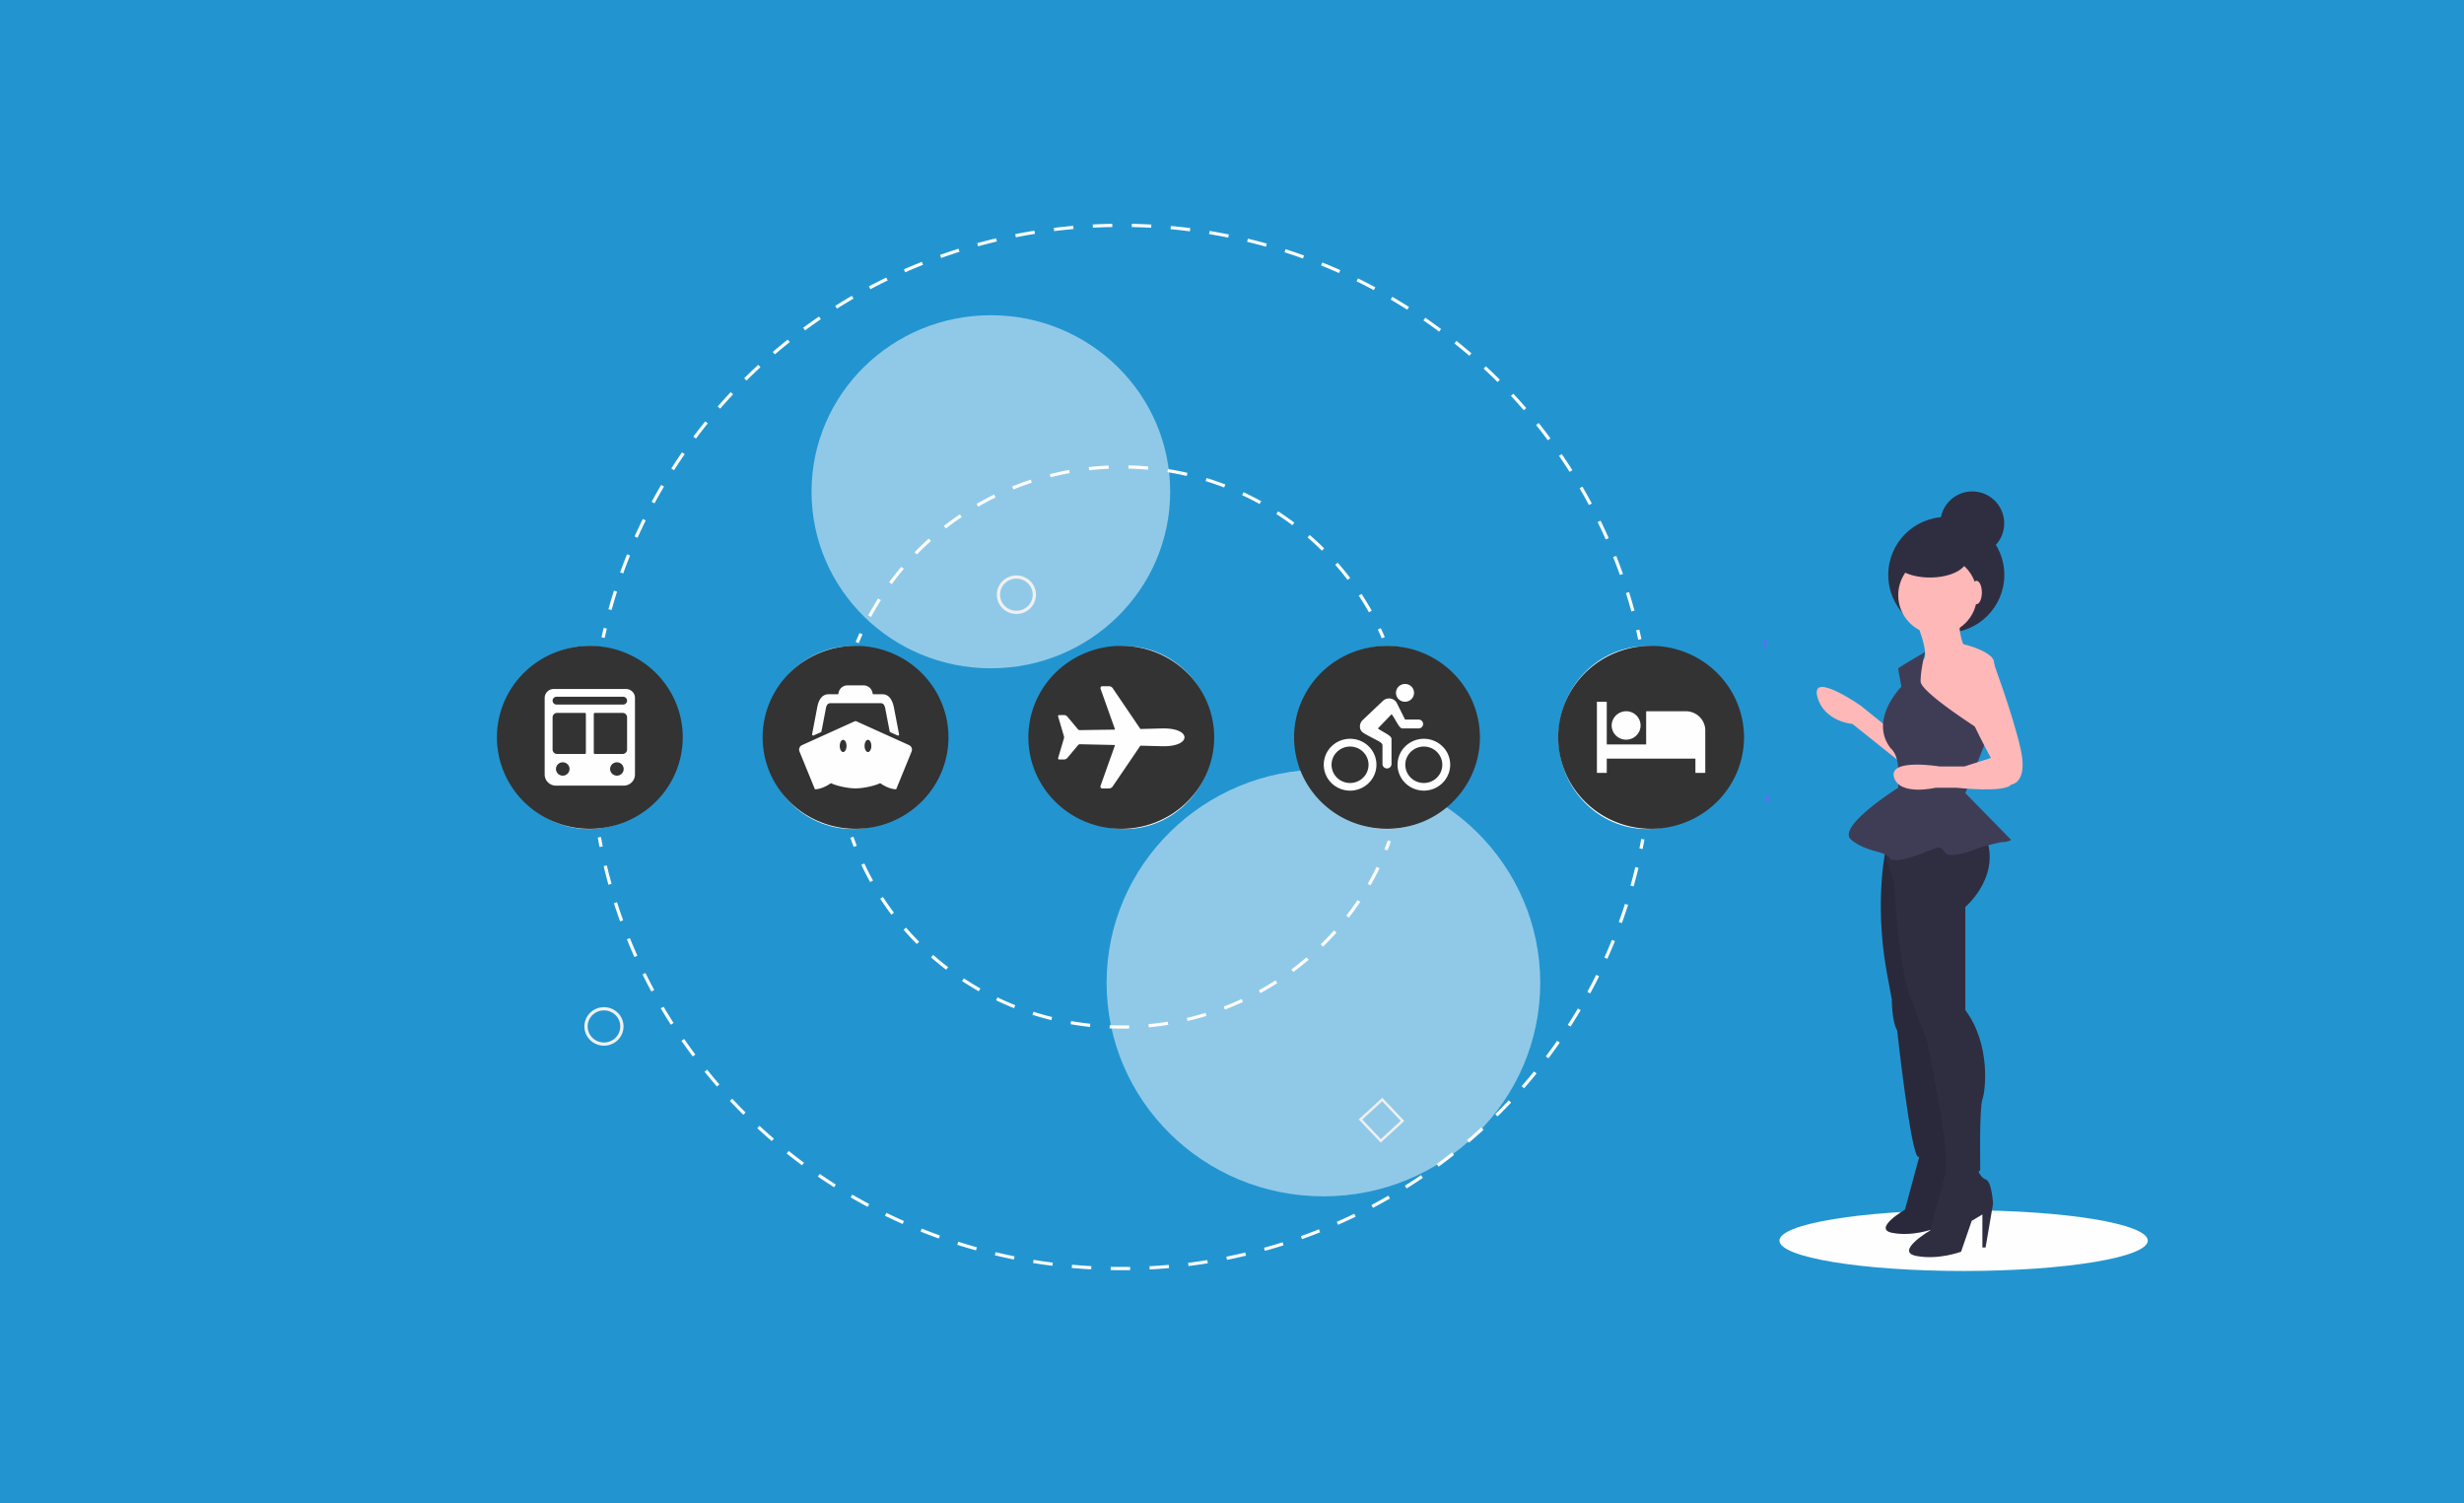
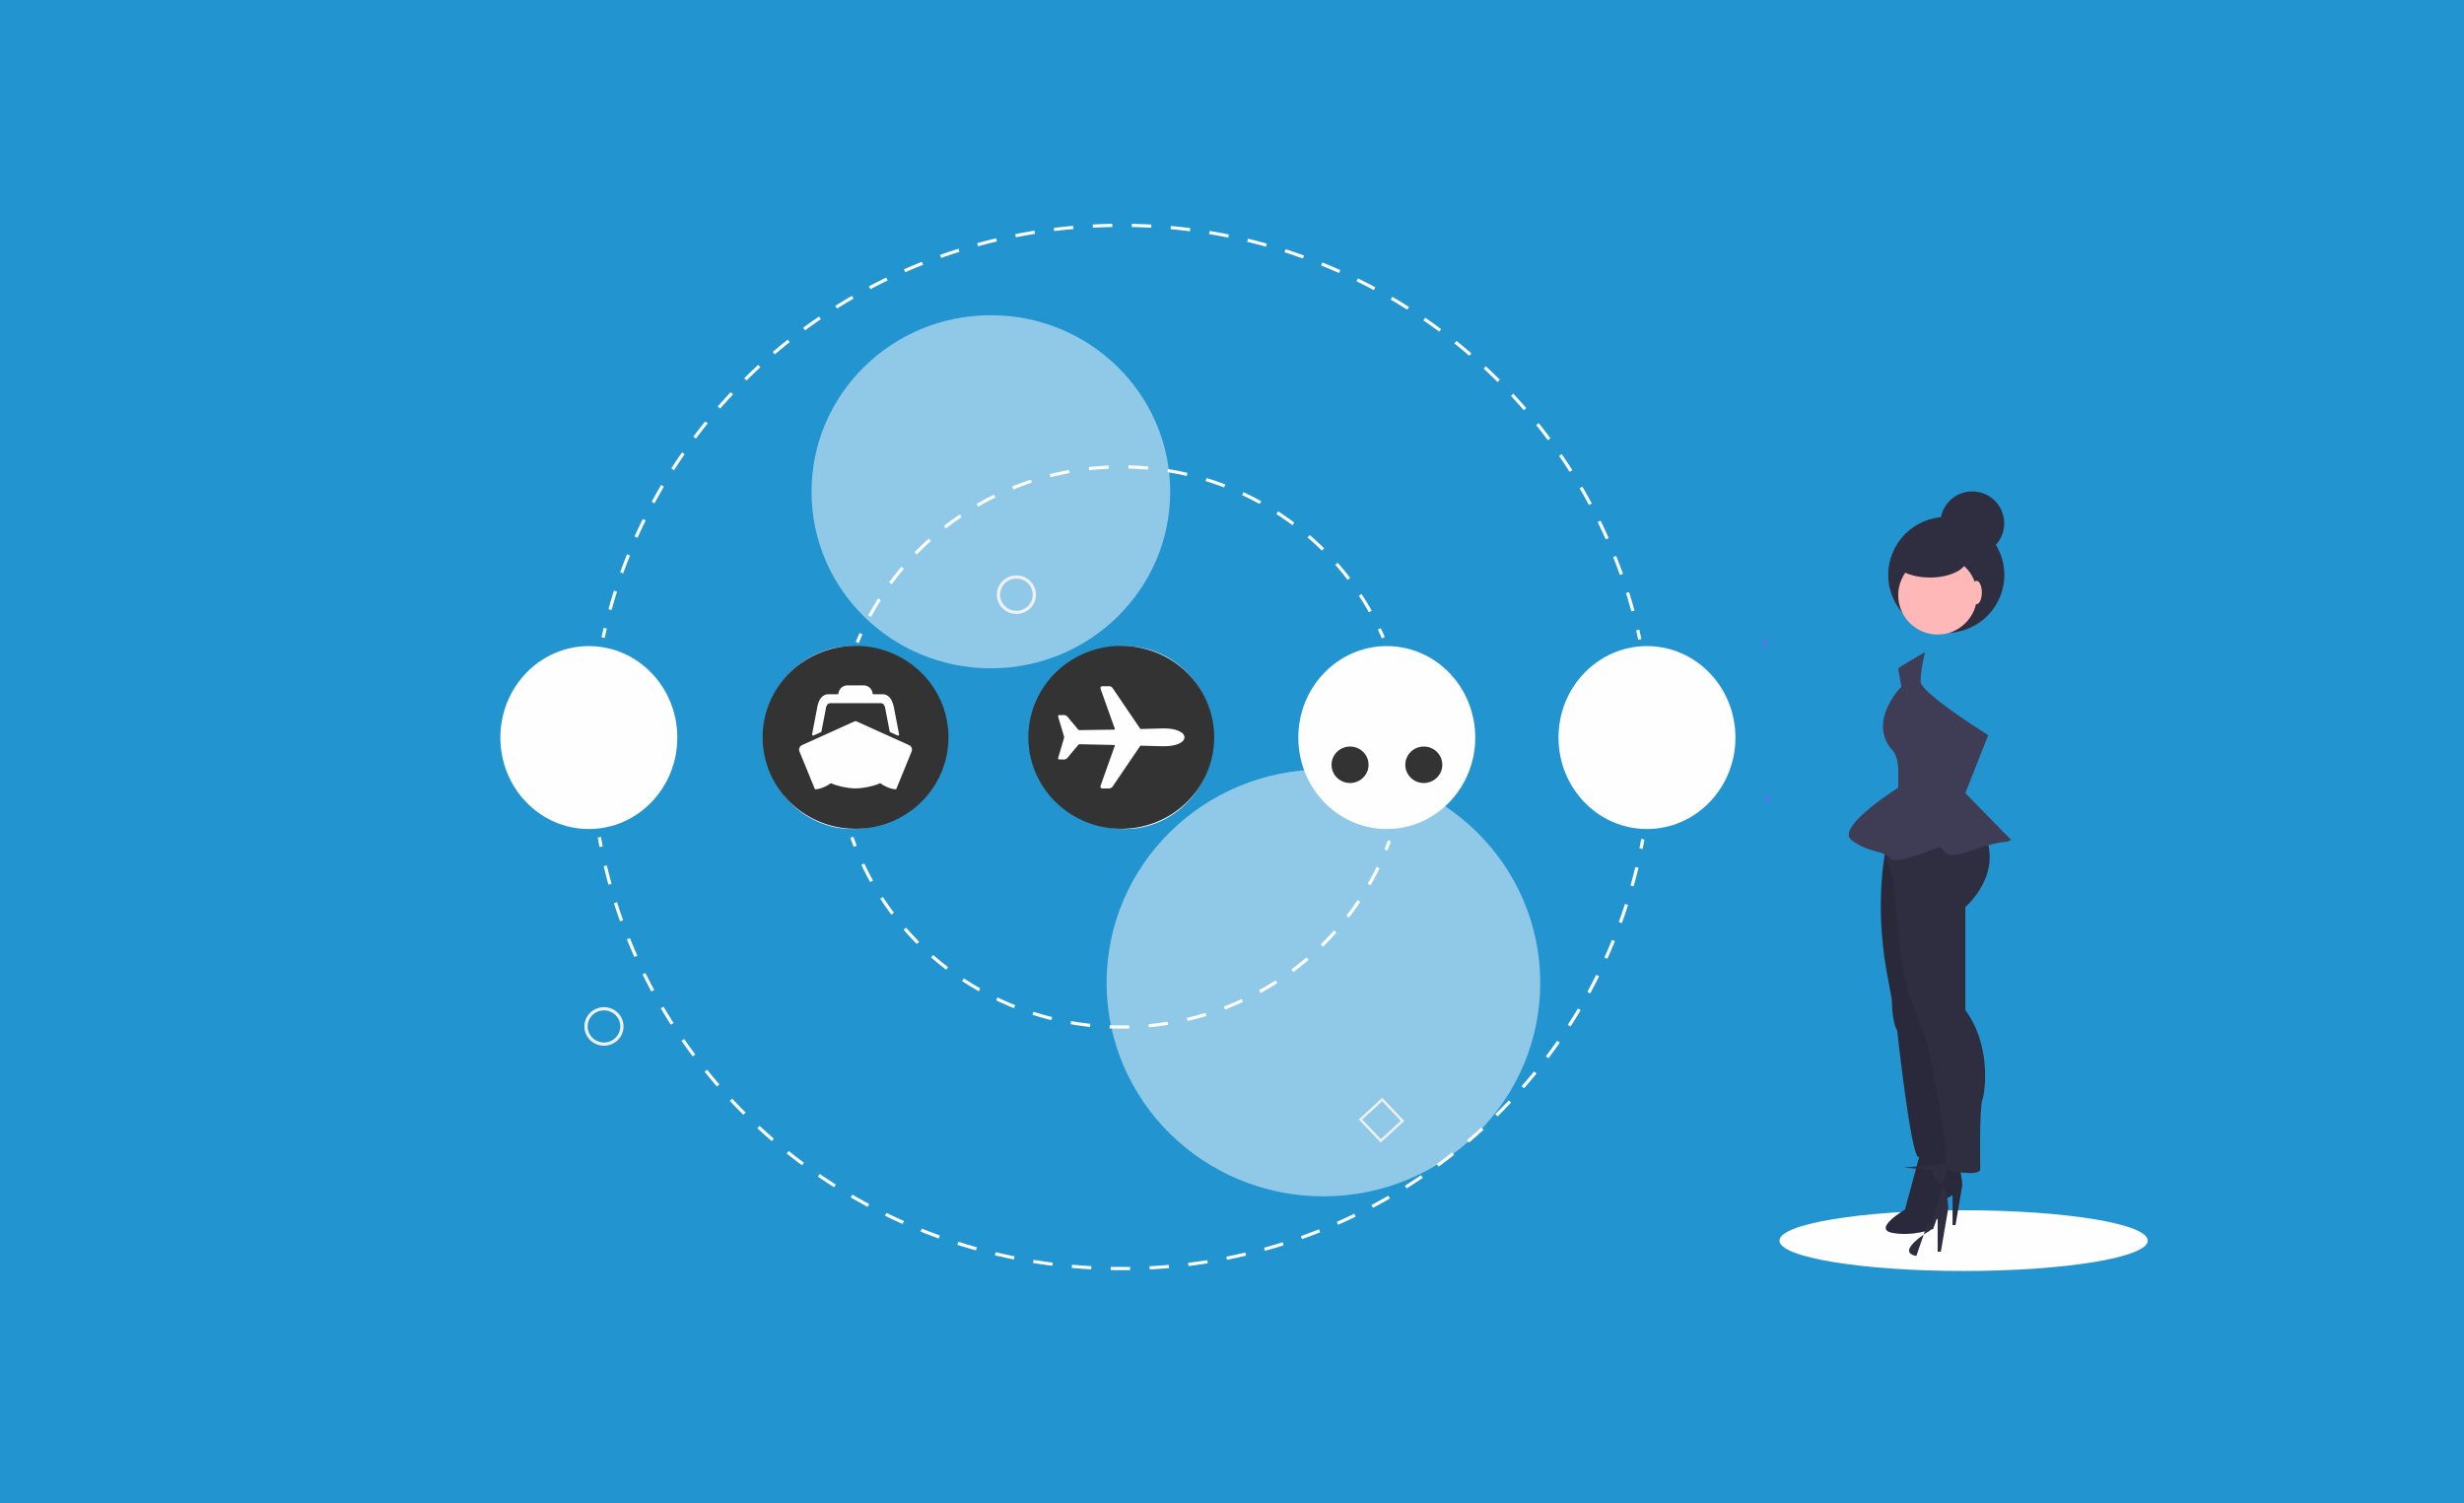
<svg xmlns="http://www.w3.org/2000/svg" width="1200" height="732" fill="none">
  <path fill="#2295D0" d="M0 0h1200v732H0z" />
  <path d="M956.31 619c49.53 0 89.69-6.62 89.69-14.786 0-8.167-40.16-14.787-89.69-14.787-49.535 0-89.69 6.62-89.69 14.787 0 8.166 40.155 14.786 89.69 14.786z" fill="#FEFEFE" />
  <path d="M947.866 308.233c15.612 0 28.268-12.641 28.268-28.236 0-15.594-12.656-28.236-28.268-28.236-15.613 0-28.269 12.642-28.269 28.236 0 15.595 12.656 28.236 28.269 28.236z" fill="#2F2E41" />
  <path d="M943.658 309.036c10.602 0 19.197-8.585 19.197-19.175 0-10.589-8.595-19.174-19.197-19.174-10.602 0-19.196 8.585-19.196 19.174 0 10.59 8.594 19.175 19.196 19.175z" fill="#FFB8B8" />
-   <path d="M932.244 300.226s8.301 19.174 4.151 21.247c-4.151 2.073-6.226 11.401-6.226 11.401l10.895 22.802 15.046 9.329h8.82s8.82-39.386 5.707-44.05c-3.113-4.664-14.527-7.255-14.527-7.255s-2.594-6.219-1.556-11.919c1.037-5.701-22.31-1.555-22.31-1.555zm-12.452 54.414l-13.489-10.883s-24.385-17.101-21.272-4.664c3.113 12.438 17.122 13.474 17.122 13.474l23.347 18.656-5.708-16.583z" fill="#FFB8B8" />
  <path d="M918.754 411.645s-6.226 25.912 0 61.151l2.594 13.992s0 10.883 2.595 15.029c0 0 6.744 61.669 10.376 61.669 3.632 0 15.046-2.073 16.084-3.627 1.037-1.555-20.235-150.805-20.235-150.805l-11.414 2.591z" fill="#2F2E41" />
  <path opacity=".1" d="M918.754 411.645s-6.226 25.912 0 61.151l2.594 13.992s0 10.883 2.595 15.029c0 0 6.744 61.669 10.376 61.669 3.632 0 15.046-2.073 16.084-3.627 1.037-1.555-20.235-150.805-20.235-150.805l-11.414 2.591z" fill="#000" />
  <path d="M935.793 559.348l-8.037 29.749s-16.073 9.445-6.145 11.334c9.928 1.889 19.856-1.889 19.856-1.889l4.727-13.694 4.728-2.834v14.639h1.418l3.309-19.361s-.472-9.917-3.309-10.861c-2.837-.945-4.255-6.139-4.255-6.139l-12.292-.944z" fill="#2F2E41" />
  <path opacity=".1" d="M935.793 559.348l-8.037 29.749s-16.073 9.445-6.145 11.334c9.928 1.889 19.856-1.889 19.856-1.889l4.727-13.694 4.728-2.834v14.639h1.418l3.309-19.361s-.472-9.917-3.309-10.861c-2.837-.945-4.255-6.139-4.255-6.139l-12.292-.944z" fill="#000" />
  <path d="M916.68 410.609s4.15 15.547 5.707 18.138c0 0 2.075 44.049 8.82 59.078l7.263 19.174s11.933 56.487 8.82 62.706c0 0 16.084 3.628 17.121 0 0 0-.519-30.057 1.038-34.203 1.556-4.146 4.151-26.948-8.301-43.531v-50.269s19.715-16.583 8.301-37.83c-11.414-21.248-48.769 6.737-48.769 6.737z" fill="#2F2E41" />
-   <path d="M948.846 566.596l-8.819 32.648s-17.64 10.365-6.745 12.438c10.895 2.073 21.79-2.073 21.79-2.073l5.189-15.029 5.188-3.109v16.065h1.556l3.632-21.248s-.519-10.882-3.632-11.919c-3.113-1.036-4.669-6.737-4.669-6.737l-13.49-1.036z" fill="#2F2E41" />
+   <path d="M948.846 566.596l-8.819 32.648s-17.64 10.365-6.745 12.438l5.189-15.029 5.188-3.109v16.065h1.556l3.632-21.248s-.519-10.882-3.632-11.919c-3.113-1.036-4.669-6.737-4.669-6.737l-13.49-1.036z" fill="#2F2E41" />
  <path d="M937.523 317.603s-13.061 7.498-13.061 8.016c0 .518 1.556 8.81 1.556 8.81s-16.083 16.065-5.188 30.057c0 0 3.632 2.591 3.632 10.883v8.292s-30.611 19.174-22.828 25.393c7.782 6.219 16.083 5.182 18.677 8.81 2.595 3.628 17.64-3.109 20.753-4.146 3.113-1.036 3.632-2.073 6.226 1.555 2.594 3.627 17.121-2.591 17.121-2.591s9.339-2.591 11.414-2.591a7.19 7.19 0 003.632-1.037l-22.309-22.802 11.154-28.244s-32.945-20.47-32.945-26.17c0-5.701 2.166-14.235 2.166-14.235z" fill="#3F3D56" />
-   <path d="M957.666 318.882s-6.745 9.328-1.556 22.284c5.188 12.956 13.489 27.984 13.489 27.984l-12.97 4.146h-11.933s-24.904-4.146-22.31 5.183c2.594 9.328 20.234 5.182 20.234 5.182h10.377s23.347 2.591 26.46-1.555c0 0 8.301-.518 4.669-17.101-3.632-16.584-14.235-44.971-14.235-44.971l-12.225-1.152z" fill="#FFB8B8" />
  <path d="M939.925 281.266c9.999 0 18.104-4.119 18.104-9.2 0-5.082-8.105-9.201-18.104-9.201-9.999 0-18.105 4.119-18.105 9.201 0 5.081 8.106 9.2 18.105 9.2z" fill="#2F2E41" />
  <path d="M962.595 294.266c1.433 0 2.594-2.552 2.594-5.7 0-3.149-1.161-5.701-2.594-5.701-1.433 0-2.594 2.552-2.594 5.701 0 3.148 1.161 5.7 2.594 5.7z" fill="#FFB8B8" />
  <path d="M960.52 270.428c8.596 0 15.564-6.961 15.564-15.547s-6.968-15.547-15.564-15.547-15.565 6.961-15.565 15.547 6.969 15.547 15.565 15.547z" fill="#2F2E41" />
  <path d="M859.424 315.267a188.739 188.739 0 00-.744-3.388l1.132-.259c.26 1.132.509 2.269.748 3.409l-1.136.238zm1.566 75.613l-1.14-.225c.224-1.132.438-2.268.642-3.408l1.143.203c-.205 1.147-.42 2.291-.645 3.43z" fill="#6C63FF" />
  <g clip-path="url(#clip0)">
    <path opacity=".5" d="M482.561 325.483c48.232 0 87.332-38.496 87.332-85.983 0-47.486-39.1-85.982-87.332-85.982-48.232 0-87.332 38.496-87.332 85.982 0 47.487 39.1 85.983 87.332 85.983z" fill="#FEFEFE" />
    <path d="M286.774 403.759c23.795 0 43.084-19.944 43.084-44.547 0-24.602-19.289-44.547-43.084-44.547s-43.085 19.945-43.085 44.547c0 24.603 19.29 44.547 43.085 44.547zm128.409 0c23.794 0 43.084-19.944 43.084-44.547 0-24.602-19.29-44.547-43.084-44.547-23.795 0-43.085 19.945-43.085 44.547 0 24.603 19.29 44.547 43.085 44.547zm132.632 0c23.795 0 43.084-19.944 43.084-44.547 0-24.602-19.289-44.547-43.084-44.547s-43.085 19.945-43.085 44.547c0 24.603 19.29 44.547 43.085 44.547zm127.563 0c23.795 0 43.085-19.944 43.085-44.547 0-24.602-19.29-44.547-43.085-44.547s-43.084 19.945-43.084 44.547c0 24.603 19.289 44.547 43.084 44.547zm126.719 0c23.795 0 43.084-19.944 43.084-44.547 0-24.602-19.289-44.547-43.084-44.547s-43.084 19.945-43.084 44.547c0 24.603 19.289 44.547 43.084 44.547z" fill="#FEFEFE" />
    <path opacity=".5" d="M644.523 582.647c58.317 0 105.593-46.545 105.593-103.96 0-57.416-47.276-103.96-105.593-103.96S538.93 421.271 538.93 478.687c0 57.415 47.276 103.96 105.593 103.96z" fill="#FEFEFE" />
    <path d="M294.503 310.696l-1.553-.326a242.44 242.44 0 011.04-4.593l1.547.355a239.398 239.398 0 00-1.034 4.564zm499.983-12.916a250.641 250.641 0 00-2.625-8.94l1.516-.462a249.652 249.652 0 012.642 8.996l-1.533.406zm-496.633-.683l-1.532-.411a250.92 250.92 0 012.678-9.021l1.516.467a247.227 247.227 0 00-2.662 8.965zm491.053-17.08a252.155 252.155 0 00-3.286-8.712l1.478-.571a250.426 250.426 0 013.306 8.766l-1.498.517zm-485.394-.744l-1.497-.521a249.036 249.036 0 013.35-8.796l1.476.576a247.416 247.416 0 00-3.329 8.741zm478.496-16.558a252.467 252.467 0 00-3.931-8.455l1.431-.677a253.648 253.648 0 013.956 8.508l-1.456.624zm-471.512-.795l-1.454-.63c1.275-2.852 2.62-5.72 4-8.522l1.429.681a251.908 251.908 0 00-3.975 8.471zm463.333-15.969a254.594 254.594 0 00-4.556-8.15l1.377-.779a255.821 255.821 0 014.584 8.201l-1.405.728zm-455.067-.819l-1.402-.734a251.615 251.615 0 014.627-8.205l1.374.784a250.418 250.418 0 00-4.599 8.155zm445.653-15.313a253.197 253.197 0 00-5.153-7.803l1.315-.876a254.487 254.487 0 015.185 7.851l-1.347.828zm-436.155-.824l-1.343-.833a256.08 256.08 0 015.225-7.845l1.312.881a254.819 254.819 0 00-5.194 7.797zm425.559-14.591a253.799 253.799 0 00-5.722-7.413l1.246-.968a253.848 253.848 0 015.758 7.458l-1.282.923zm-414.884-.808l-1.278-.929a257.227 257.227 0 015.795-7.444l1.242.974a255.846 255.846 0 00-5.759 7.399zM742.1 199.788a256.578 256.578 0 00-6.259-6.983l1.171-1.056a256.594 256.594 0 016.298 7.026l-1.21 1.013zm-391.376-.777l-1.206-1.017a260.001 260.001 0 016.331-7.005l1.167 1.06a259.862 259.862 0 00-6.292 6.962zm378.601-12.96a259.573 259.573 0 00-6.764-6.517l1.09-1.137a261.052 261.052 0 016.804 6.557l-1.13 1.097zm-365.764-.731l-1.126-1.102a257.745 257.745 0 016.831-6.528l1.085 1.141a256.272 256.272 0 00-6.79 6.489zm351.996-12.055a257.859 257.859 0 00-7.23-6.014l1.001-1.212a257.93 257.93 0 017.276 6.051l-1.047 1.175zm-338.181-.673l-1.042-1.18a259.873 259.873 0 017.296-6.018l.997 1.217a258.113 258.113 0 00-7.251 5.981zm323.498-11.091a255.884 255.884 0 00-7.661-5.478l.909-1.282a258.308 258.308 0 017.709 5.512l-.957 1.248zm-308.78-.605l-.952-1.252a261.277 261.277 0 017.721-5.475l.904 1.286a254.93 254.93 0 00-7.673 5.441zm293.257-10.072c-2.64-1.677-5.35-3.33-8.052-4.911l.811-1.344a260.863 260.863 0 018.102 4.942l-.861 1.313zm-277.715-.529l-.856-1.316a261.078 261.078 0 018.105-4.901l.806 1.347a258.608 258.608 0 00-8.055 4.87zm261.43-8.998a257.278 257.278 0 00-8.401-4.315l.709-1.399a259.458 259.458 0 018.452 4.342l-.76 1.372zm-245.146-.447l-.755-1.376a261.444 261.444 0 018.445-4.298l.703 1.401a261.34 261.34 0 00-8.393 4.273zm228.186-7.876a258.951 258.951 0 00-8.705-3.692l.601-1.447a259.223 259.223 0 018.759 3.715l-.655 1.424zm-211.247-.361l-.65-1.426a261.451 261.451 0 018.739-3.672l.596 1.449a261.21 261.21 0 00-8.685 3.649zm193.701-6.704a259.77 259.77 0 00-8.965-3.049l.491-1.487c3.008.963 6.043 1.995 9.02 3.068l-.546 1.468zm-176.201-.276l-.542-1.469a259.675 259.675 0 018.986-3.025l.486 1.488a258.57 258.57 0 00-8.93 3.006zm158.161-5.492a260.9 260.9 0 00-9.149-2.379l.377-1.519c3.066.738 6.164 1.544 9.206 2.395l-.434 1.503zm-140.17-.199l-.43-1.506c3.039-.84 6.138-1.636 9.213-2.367l.372 1.52a260.07 260.07 0 00-9.155 2.353zm121.79-4.225a261.234 261.234 0 00-9.302-1.706l.262-1.542c3.116.513 6.265 1.091 9.359 1.717l-.319 1.531zm-103.397-.147l-.315-1.532c3.1-.618 6.25-1.186 9.364-1.69l.258 1.543a259.6 259.6 0 00-9.307 1.679zm84.735-2.927c-3.12-.398-6.284-.744-9.404-1.028l.146-1.557c3.14.286 6.323.634 9.462 1.034l-.204 1.551zm-66.065-.093l-.199-1.551c3.129-.391 6.313-.73 9.465-1.008l.141 1.557a264.71 264.71 0 00-9.407 1.002zm47.224-1.624a265.285 265.285 0 00-9.456-.349l.031-1.564c3.164.061 6.365.179 9.513.352l-.088 1.561zm-28.378-.04l-.083-1.561c3.152-.164 6.354-.273 9.515-.325l.026 1.563c-3.142.051-6.324.16-9.458.323zm265.576 200.676c-.326-1.527-.665-3.05-1.018-4.567l1.548-.349c.356 1.526.697 3.058 1.023 4.595l-1.553.321zm2.141 101.928l-1.559-.303c.307-1.526.599-3.058.878-4.594l1.563.274c-.28 1.546-.574 3.087-.882 4.623zm-253.9 205.113c-1.726 0-3.448-.016-5.165-.05l.031-1.563c3.138.06 6.299.064 9.441.015l.026 1.563c-1.442.023-2.886.035-4.333.035zm13.826-.356l-.083-1.562a265.27 265.27 0 009.416-.657l.141 1.557c-3.127.275-6.314.497-9.474.662zm-28.482-.045a268.194 268.194 0 01-9.471-.691l.146-1.557c3.114.283 6.281.515 9.414.687l-.089 1.561zm47.399-1.618l-.2-1.551c3.126-.389 6.269-.838 9.342-1.334l.257 1.543c-3.092.499-6.255.95-9.399 1.342zm-66.31-.104a266.777 266.777 0 01-9.395-1.371l.262-1.542c3.077.506 6.219.964 9.337 1.362l-.204 1.551zm85.052-2.918l-.314-1.533a258.95 258.95 0 009.217-2.007l.371 1.521a263.92 263.92 0 01-9.274 2.019zm-103.785-.164a260.24 260.24 0 01-9.267-2.049l.376-1.519c3.033.729 6.132 1.414 9.21 2.037l-.319 1.531zm122.252-4.211l-.428-1.505a258.783 258.783 0 009.041-2.672l.485 1.489a257.725 257.725 0 01-9.098 2.688zm-140.704-.222a260.424 260.424 0 01-9.113-2.725l.489-1.487c2.994.955 6.041 1.866 9.057 2.708l-.433 1.504zm158.768-5.474l-.54-1.471a260.786 260.786 0 008.796-3.313l.594 1.449a263.212 263.212 0 01-8.85 3.335zm-176.882-.305a257.268 257.268 0 01-8.878-3.381l.6-1.447a256.905 256.905 0 008.823 3.359l-.545 1.469zm194.453-6.682l-.649-1.428a255.617 255.617 0 008.53-3.944l.701 1.403a260.818 260.818 0 01-8.582 3.969zm-212.074-.399a264.173 264.173 0 01-8.596-4.014l.707-1.4a260.943 260.943 0 008.543 3.99l-.654 1.424zm229.087-7.848l-.754-1.376a256.163 256.163 0 008.215-4.552l.805 1.348a261.556 261.556 0 01-8.266 4.58zm-246.12-.49a260.39 260.39 0 01-8.269-4.625l.81-1.345a256.318 256.318 0 008.218 4.596l-.759 1.374zm262.479-8.967l-.854-1.318a258.443 258.443 0 007.857-5.135l.903 1.287a263.582 263.582 0 01-7.906 5.166zm-278.836-.579a259.886 259.886 0 01-7.899-5.208l.907-1.283a263.105 263.105 0 007.851 5.177l-.859 1.314zm294.452-10.035l-.949-1.254a258.797 258.797 0 007.459-5.687l.995 1.218a260.637 260.637 0 01-7.505 5.723zm-310.049-.662a259.004 259.004 0 01-7.488-5.76l1.001-1.214a258.072 258.072 0 007.442 5.726l-.955 1.248zm324.843-11.052l-1.039-1.182a259.809 259.809 0 007.019-6.21l1.083 1.143a258.325 258.325 0 01-7.063 6.249zm-339.599-.736a259.922 259.922 0 01-7.038-6.281l1.088-1.139a256.77 256.77 0 006.995 6.243l-1.045 1.177zm353.492-12.012l-1.125-1.103a257.745 257.745 0 006.543-6.699l1.165 1.062a257.77 257.77 0 01-6.583 6.74zm-367.33-.799a261.7 261.7 0 01-6.553-6.767l1.169-1.058a258.528 258.528 0 006.513 6.726l-1.129 1.099zm380.243-12.915l-1.203-1.02a258.092 258.092 0 006.032-7.155l1.241.977a261.27 261.27 0 01-6.07 7.198zm-393.092-.851a260.053 260.053 0 01-6.033-7.218l1.245-.971a256.85 256.85 0 005.995 7.174l-1.207 1.015zm404.962-13.76l-1.276-.932a255.9 255.9 0 005.486-7.57l1.309.884a260.43 260.43 0 01-5.519 7.618zm-416.754-.887a258.177 258.177 0 01-5.479-7.629l1.314-.879a252.731 252.731 0 005.445 7.583l-1.28.925zm427.507-14.546l-1.342-.836a252.209 252.209 0 004.91-7.949l1.372.788a254.115 254.115 0 01-4.94 7.997zm-438.176-.903a254.45 254.45 0 01-4.895-8l1.374-.782a256.326 256.326 0 004.866 7.951l-1.345.831zm447.755-15.268l-1.4-.737a254.668 254.668 0 004.303-8.286l1.427.685a250.932 250.932 0 01-4.33 8.338zm-457.243-.903a253.527 253.527 0 01-4.284-8.328l1.43-.681c1.36 2.77 2.793 5.555 4.257 8.278l-1.403.731zm465.589-15.925l-1.451-.633a251.413 251.413 0 003.673-8.582l1.474.581a250.498 250.498 0 01-3.696 8.634zm-473.842-.881a251.946 251.946 0 01-3.648-8.611l1.477-.575a246.878 246.878 0 003.625 8.558l-1.454.628zm480.907-16.518l-1.495-.527a252.328 252.328 0 003.02-8.829l1.513.471a250.05 250.05 0 01-3.038 8.885zm-487.877-.829a249.992 249.992 0 01-2.999-8.874l1.516-.465c.933 2.943 1.936 5.91 2.981 8.818l-1.498.521zm493.617-17.047l-1.531-.417a247.887 247.887 0 002.342-9.002l1.546.36a251.038 251.038 0 01-2.357 9.059zm-499.281-.802a253.985 253.985 0 01-2.323-9.056l1.547-.355c.71 3.001 1.487 6.029 2.308 9l-1.532.411zm-4.34-18.368c-.302-1.538-.591-3.08-.865-4.627l1.564-.269c.272 1.538.559 3.07.86 4.598l-1.559.298zm383.713 1.683l-1.476-.574a132.741 132.741 0 001.664-4.366l1.497.525a134.897 134.897 0 01-1.685 4.415zm-129.62 86.759c-1.902 0-3.822-.038-5.705-.113l.064-1.562c3.125.125 6.319.146 9.454.061l.043 1.563c-1.281.034-2.567.051-3.856.051zm13.4-.627l-.151-1.555c3.127-.293 6.281-.698 9.374-1.201l.259 1.542c-3.129.51-6.32.918-9.482 1.214zm-28.641-.184a141.715 141.715 0 01-9.464-1.339l.28-1.539c3.086.543 6.234.989 9.357 1.324l-.173 1.554zm47.498-2.884l-.366-1.521a139.595 139.595 0 009.116-2.458l.472 1.493a141.4 141.4 0 01-9.222 2.486zm-66.311-.432a141.08 141.08 0 01-9.192-2.609l.492-1.486c2.982.957 6.038 1.825 9.086 2.579l-.386 1.516zm84.56-5.163l-.576-1.457a139.47 139.47 0 008.686-3.672l.676 1.413a139.787 139.787 0 01-8.786 3.716zM493.844 491a140.546 140.546 0 01-8.737-3.832l.696-1.405a139.115 139.115 0 008.637 3.788l-.596 1.449zm120.03-7.343l-.774-1.365a139.259 139.259 0 008.093-4.813l.867 1.31a140.657 140.657 0 01-8.186 4.868zm-137.216-.903a140.312 140.312 0 01-8.119-4.975l.884-1.298a139.513 139.513 0 008.028 4.919l-.793 1.354zm153.231-9.373l-.957-1.247a138.983 138.983 0 007.35-5.857l1.041 1.182a141.101 141.101 0 01-7.434 5.922zm-169.105-1.114a139.013 139.013 0 01-7.354-6.02l1.057-1.166a138.23 138.23 0 007.27 5.951l-.973 1.235zm183.544-11.215l-1.119-1.109a138.061 138.061 0 006.472-6.786l1.194 1.031a139.858 139.858 0 01-6.547 6.864zm-197.817-1.303a139.327 139.327 0 01-6.454-6.947l1.208-1.016a137.58 137.58 0 006.38 6.87l-1.134 1.093zm210.42-12.848l-1.262-.948a136.458 136.458 0 005.474-7.591l1.326.861a137.457 137.457 0 01-5.538 7.678zM434.1 445.436a138.102 138.102 0 01-5.431-7.749l1.337-.843a136.234 136.234 0 005.37 7.661l-1.276.931zm233.356-14.245l-1.381-.77a135.454 135.454 0 004.366-8.256l1.433.674a136.394 136.394 0 01-4.418 8.352zm-243.665-1.6a136.639 136.639 0 01-4.303-8.408l1.442-.655a135.47 135.47 0 004.253 8.312l-1.392.751zm-8.028-17.14a139.167 139.167 0 01-1.622-4.439l1.503-.503a135.94 135.94 0 001.604 4.387l-1.485.555zm2.454-99.221l-1.473-.583a132.26 132.26 0 011.863-4.345l1.452.633a134.574 134.574 0 00-1.842 4.295zm6.014-12.764l-1.403-.731c1.5-2.792 3.12-5.57 4.815-8.255l1.349.825a135.445 135.445 0 00-4.761 8.161zm242.435-2.277a135.35 135.35 0 00-4.916-8.07l1.332-.85a136.784 136.784 0 014.973 8.163l-1.389.757zm-232.351-13.7l-1.288-.915a138.832 138.832 0 015.927-7.521l1.221 1.001a136.56 136.56 0 00-5.86 7.435zm221.96-2.085a137.455 137.455 0 00-6.001-7.324l1.2-1.023a139.252 139.252 0 016.071 7.408l-1.27.939zm-209.734-12.37l-1.147-1.081a140.058 140.058 0 016.921-6.646l1.069 1.156a138.264 138.264 0 00-6.843 6.571zm197.233-1.853a137.856 137.856 0 00-6.969-6.442l1.047-1.176a140.11 140.11 0 017.048 6.516l-1.126 1.102zm-183.103-10.809l-.986-1.226a140.635 140.635 0 017.785-5.645l.897 1.29a138.844 138.844 0 00-7.696 5.581zm168.732-1.586a139.116 139.116 0 00-7.803-5.436l.871-1.307a140.32 140.32 0 017.893 5.498l-.961 1.245zm-152.967-9.037l-.804-1.348a140.82 140.82 0 018.502-4.531l.707 1.4a139.336 139.336 0 00-8.405 4.479zm136.997-1.289a138.135 138.135 0 00-8.491-4.321l.679-1.413a140.205 140.205 0 018.59 4.37l-.778 1.364zm-119.891-7.082l-.606-1.445a140.13 140.13 0 019.059-3.323l.502 1.483c-3.01.987-6.023 2.092-8.955 3.285zm102.624-.966a138.743 138.743 0 00-9.019-3.115l.473-1.492c3.061.94 6.131 2 9.123 3.151l-.577 1.456zm-84.503-4.979l-.395-1.514a140.882 140.882 0 019.442-2.048l.287 1.538a139.038 139.038 0 00-9.334 2.024zm66.267-.622c-3.087-.72-6.24-1.341-9.371-1.847l.257-1.543c3.168.512 6.357 1.141 9.48 1.868l-.366 1.522zm-47.479-2.782l-.178-1.553c3.179-.353 6.422-.603 9.638-.741l.07 1.562c-3.181.137-6.387.383-9.53.732zm28.628-.266a141.522 141.522 0 00-9.54-.554l.038-1.563c3.216.078 6.462.266 9.651.561l-.149 1.556zm113.87 82.12a132.985 132.985 0 00-1.924-4.26l1.439-.66c.67 1.415 1.325 2.866 1.947 4.31l-1.462.61z" fill="#FEFEFE" />
    <path d="M693.445 363.599a9.094 9.094 0 00-5.726 1.994 8.842 8.842 0 00-3.138 5.119 8.744 8.744 0 00.875 5.917 8.954 8.954 0 004.491 4.025 9.139 9.139 0 006.066.304 8.997 8.997 0 004.882-3.556 8.757 8.757 0 001.48-5.8 8.81 8.81 0 00-2.595-5.406 8.893 8.893 0 00-2.902-1.925 8.99 8.99 0 00-3.433-.672zm-35.919 0a9.089 9.089 0 00-5.725 1.994 8.844 8.844 0 00-3.139 5.119 8.744 8.744 0 00.875 5.917 8.954 8.954 0 004.491 4.025 9.139 9.139 0 006.066.304 9.003 9.003 0 004.883-3.556 8.769 8.769 0 001.48-5.8 8.816 8.816 0 00-2.596-5.406 8.925 8.925 0 00-2.904-1.922 9.04 9.04 0 00-3.431-.675z" fill="#333" />
-     <path d="M675.486 314.539a45.76 45.76 0 00-25.142 7.509c-7.442 4.896-13.242 11.854-16.667 19.996a43.916 43.916 0 00-2.576 25.742c1.747 8.643 6.057 16.581 12.386 22.812 6.328 6.231 14.392 10.475 23.17 12.194a45.918 45.918 0 0026.147-2.535c8.269-3.373 15.337-9.083 20.309-16.41a44.063 44.063 0 007.627-24.753c0-11.817-4.768-23.149-13.254-31.505-8.487-8.355-19.998-13.05-32-13.05zm8.794 18.58a4.383 4.383 0 011.679.316 4.326 4.326 0 011.423.932 4.226 4.226 0 011.268 3.054 4.286 4.286 0 01-.73 2.415 4.38 4.38 0 01-1.972 1.606 4.461 4.461 0 01-2.546.253 4.413 4.413 0 01-2.258-1.186 4.308 4.308 0 01-1.205-2.223 4.259 4.259 0 01.257-2.507 4.349 4.349 0 011.631-1.942 4.437 4.437 0 012.453-.718zm-26.754 51.95a12.978 12.978 0 01-7.129-2.126 12.675 12.675 0 01-4.727-5.667 12.451 12.451 0 01-.732-7.298 12.57 12.57 0 013.511-6.468 12.892 12.892 0 016.57-3.457 13.022 13.022 0 017.413.72 12.789 12.789 0 015.756 4.655 12.492 12.492 0 012.159 7.019 12.566 12.566 0 01-3.768 8.912 12.965 12.965 0 01-9.053 3.71zm20.159-25.164v12.176a2.15 2.15 0 01-.644 1.531 2.218 2.218 0 01-1.555.634 2.218 2.218 0 01-1.555-.634 2.15 2.15 0 01-.644-1.531v-8.915c0-1.772-2.198-2.165-8.45-5.709-.811-.474-2.542-1.312-2.542-3.666a4.367 4.367 0 011.278-3.031l9.852-9.348a4.308 4.308 0 011.667-1.031 4.358 4.358 0 013.8.499 4.262 4.262 0 011.335 1.425l4.053 8.13h6.596c.583.001 1.141.23 1.552.636.412.406.643.956.643 1.529s-.231 1.123-.643 1.529a2.214 2.214 0 01-1.552.636h-7.887c-1.471 0-2.652-3.112-5.222-6.968l-6.719 6.968c2.459 1.894 6.637 3.355 6.637 5.14zm15.761 25.15c-2.536 0-5.015-.74-7.123-2.127a12.665 12.665 0 01-4.722-5.665 12.439 12.439 0 01-.729-7.292 12.554 12.554 0 013.508-6.463 12.888 12.888 0 016.565-3.455 13.002 13.002 0 017.407.719 12.786 12.786 0 015.754 4.648 12.492 12.492 0 012.16 7.013 12.563 12.563 0 01-3.767 8.914 12.958 12.958 0 01-9.053 3.708zm110.657-70.516c-8.951 0-17.7 2.613-25.142 7.509-7.442 4.896-13.242 11.854-16.668 19.996a43.916 43.916 0 00-2.575 25.742c1.746 8.643 6.056 16.581 12.385 22.812 6.329 6.231 14.393 10.475 23.171 12.194a45.918 45.918 0 0026.147-2.535c8.269-3.373 15.337-9.083 20.309-16.41a44.063 44.063 0 007.627-24.753c0-11.817-4.768-23.149-13.255-31.505-8.487-8.355-19.997-13.05-31.999-13.05zm-11.996 31.851a7.116 7.116 0 013.864 1.245 6.948 6.948 0 012.52 3.142 6.825 6.825 0 01.334 3.99 6.907 6.907 0 01-1.963 3.506 7.082 7.082 0 01-3.605 1.851 7.144 7.144 0 01-4.044-.421 7.02 7.02 0 01-3.132-2.553 6.856 6.856 0 01-1.175-3.833 6.92 6.92 0 01.572-2.677 7.005 7.005 0 011.57-2.256 7.107 7.107 0 012.328-1.493 7.22 7.22 0 012.731-.501zm38.379 30.02h-4.796v-6.926h-43.175v6.926h-4.795v-34.633h4.795v20.78h19.183V346.39h19.196a9.629 9.629 0 013.639.672 9.49 9.49 0 013.101 1.992 9.33 9.33 0 012.09 3.009 9.217 9.217 0 01.762 3.567v20.78zm-527.292-29.222h-13.467a.56.56 0 00-.388.159.538.538 0 00-.161.383v18.94c0 .143.058.28.161.382a.56.56 0 00.388.159h13.467a2.222 2.222 0 001.552-.636c.412-.406.644-.955.646-1.529v-15.693a2.156 2.156 0 00-.646-1.529 2.226 2.226 0 00-1.552-.636zm-3.023 24.081a3.339 3.339 0 00-1.731.653 3.259 3.259 0 00-1.101 1.467 3.198 3.198 0 00-.125 1.819c.135.606.444 1.162.89 1.6a3.343 3.343 0 003.473.753 3.294 3.294 0 001.49-1.084 3.224 3.224 0 00.663-1.704 3.228 3.228 0 00-.959-2.56 3.314 3.314 0 00-1.195-.753 3.356 3.356 0 00-1.405-.191zm-26.369 0a3.335 3.335 0 00-1.731.653 3.252 3.252 0 00-1.101 1.467 3.198 3.198 0 00-.125 1.819c.135.606.444 1.162.89 1.6a3.343 3.343 0 003.473.753 3.294 3.294 0 001.49-1.084 3.223 3.223 0 00.662-1.704 3.212 3.212 0 00-.958-2.56 3.314 3.314 0 00-1.195-.753 3.356 3.356 0 00-1.405-.191zm10.979-24.081h-13.439a2.255 2.255 0 00-1.572.645 2.18 2.18 0 00-.654 1.547v15.639c.002.581.237 1.137.654 1.548.417.41.982.642 1.572.644h13.439a.56.56 0 00.388-.159.538.538 0 00.161-.382v-18.94a.538.538 0 00-.161-.383.56.56 0 00-.388-.159z" fill="#333" />
-     <path d="M287.254 314.539a45.76 45.76 0 00-25.142 7.509c-7.442 4.896-13.242 11.854-16.667 19.996a43.908 43.908 0 00-2.575 25.742c1.746 8.643 6.056 16.581 12.385 22.812 6.329 6.231 14.392 10.475 23.17 12.194a45.918 45.918 0 0026.147-2.535c8.269-3.373 15.337-9.083 20.309-16.41a44.063 44.063 0 007.627-24.753c0-11.817-4.768-23.149-13.255-31.505-8.486-8.355-19.997-13.05-31.999-13.05zm21.986 62.683a5.384 5.384 0 01-1.615 3.822 5.56 5.56 0 01-3.882 1.59h-32.978a5.56 5.56 0 01-3.882-1.59 5.389 5.389 0 01-1.615-3.822v-37.339a4.31 4.31 0 011.292-3.057 4.44 4.44 0 013.105-1.272h35.178a4.44 4.44 0 013.105 1.272 4.31 4.31 0 011.292 3.057v37.339z" fill="#333" />
-     <path d="M303.331 339.342h-32.154a1.957 1.957 0 00-1.449.506 1.883 1.883 0 000 2.776 1.936 1.936 0 001.449.506h32.154a1.957 1.957 0 001.449-.506c.193-.178.347-.393.452-.631a1.867 1.867 0 000-1.514 1.906 1.906 0 00-1.123-1.032 1.957 1.957 0 00-.778-.105zm119.38 20.969c-.907 0-1.649 1.326-1.649 2.977 0 1.65.742 2.976 1.649 2.976s1.649-1.326 1.649-2.976c0-1.651-.742-2.977-1.649-2.977zm-12.092 0c-.907 0-1.649 1.326-1.649 2.977 0 1.65.742 2.976 1.649 2.976s1.649-1.326 1.649-2.976c0-1.651-.742-2.977-1.649-2.977z" fill="#333" />
    <path d="M416.665 314.539c-8.951 0-17.7 2.613-25.142 7.509-7.442 4.896-13.242 11.854-16.668 19.996a43.916 43.916 0 00-2.575 25.742c1.746 8.643 6.056 16.581 12.385 22.812 6.329 6.231 14.393 10.475 23.171 12.194a45.92 45.92 0 0026.147-2.535c8.269-3.373 15.336-9.083 20.309-16.41a44.063 44.063 0 007.627-24.753c0-11.817-4.768-23.149-13.255-31.505-8.487-8.355-19.997-13.05-31.999-13.05zm-21.162 43.04l2.501-13.096c.646-3.558 2.322-6.359 5.469-6.359h4.727l.275-1.068c.241-.933.79-1.76 1.562-2.35a4.436 4.436 0 012.698-.911h7.832c.975 0 1.923.318 2.694.906a4.327 4.327 0 011.566 2.341l.275 1.082h4.754c3.078 0 4.713 2.747 5.483 6.345v.014l2.514 13.109a.532.532 0 01-.198.531.554.554 0 01-.571.064l-3.49-1.582a.51.51 0 01-.316-.393l-2.226-11.58c-.413-1.488-.99-2.165-2.213-2.165h-24.335c-1.209 0-1.869.717-2.212 2.165l-2.227 11.58a.536.536 0 01-.316.393l-3.476 1.569a.56.56 0 01-.744-.304.545.545 0 01-.026-.291zm48.465 8.428l-7.516 18.385c-3.779 0-7.791-2.976-7.791-2.976-2.474 1.231-7.297 2.313-10.897 2.516a31.05 31.05 0 01-1.099.027c-.344 0-.715 0-1.1-.027-3.6-.203-8.423-1.298-10.896-2.516 0 0-4.013 2.976-7.792 2.976l-7.516-18.385a2.496 2.496 0 01-.179-.907 2.434 2.434 0 011.443-2.218l25.572-11.567a1.095 1.095 0 01.921 0l25.586 11.567c.431.195.795.508 1.051.901.256.394.392.851.392 1.317a2.476 2.476 0 01-.179.907zm102.107-51.468a45.757 45.757 0 00-25.141 7.509c-7.442 4.896-13.243 11.854-16.668 19.996a43.916 43.916 0 00-2.575 25.742c1.746 8.643 6.056 16.581 12.385 22.812 6.329 6.231 14.392 10.475 23.171 12.194a45.916 45.916 0 0026.146-2.535c8.269-3.373 15.337-9.083 20.31-16.41a44.07 44.07 0 007.626-24.753c0-11.817-4.767-23.149-13.254-31.505-8.487-8.355-19.998-13.05-32-13.05zm20.847 48.897c-.467 0-2.02-.013-2.473-.04l-8.918-.23a.269.269 0 00-.234.122l-13.383 19.697a2.184 2.184 0 01-.797.736 2.22 2.22 0 01-1.059.265h-3.256c-.77 0-1.031-.757-.756-1.461l6.884-19.332a.258.258 0 00.017-.126.273.273 0 00-.139-.206.27.27 0 00-.125-.033l-16.723-.366a1.145 1.145 0 00-.907.42l-5.18 6.182a2.245 2.245 0 01-1.732.826h-2.294a.548.548 0 01-.548-.463.535.535 0 01.025-.254l2.735-9.295a2.172 2.172 0 000-1.609l-2.735-9.295a.535.535 0 01.269-.658.548.548 0 01.254-.059h2.308a2.207 2.207 0 011.732.826l5.084 6.087a1.101 1.101 0 00.907.42l16.819-.244a.276.276 0 00.126-.031.26.26 0 00.096-.087.263.263 0 00.025-.247l-6.884-19.319c-.275-.703-.014-1.461.756-1.461h3.256c.37.001.733.093 1.057.268.325.175.599.427.798.733l13.37 19.711c.024.04.059.072.1.093a.249.249 0 00.134.029l8.918-.23c.44-.027 2.006-.04 2.473-.04 6.101 0 9.935 1.948 9.935 4.342 0 2.395-3.847 4.329-9.935 4.329z" fill="#333" />
    <path d="M294.139 509.278a9.641 9.641 0 01-5.293-1.581 9.418 9.418 0 01-3.508-4.21 9.242 9.242 0 01-.543-5.419 9.335 9.335 0 012.608-4.803 9.572 9.572 0 014.878-2.567 9.663 9.663 0 015.504.534 9.5 9.5 0 014.276 3.454 9.28 9.28 0 011.606 5.212 9.318 9.318 0 01-2.794 6.629 9.614 9.614 0 01-6.734 2.751zm0-17.197c-1.57 0-3.105.459-4.41 1.317a7.838 7.838 0 00-2.924 3.508 7.701 7.701 0 00-.452 4.517 7.773 7.773 0 002.173 4.002 7.981 7.981 0 004.065 2.139 8.048 8.048 0 004.587-.445 7.913 7.913 0 003.563-2.879 7.73 7.73 0 001.338-4.342 7.768 7.768 0 00-2.328-5.525 8.015 8.015 0 00-5.612-2.292zm200.865-193.069a9.635 9.635 0 01-5.293-1.58 9.413 9.413 0 01-3.509-4.21 9.242 9.242 0 01-.542-5.419 9.334 9.334 0 012.607-4.803 9.572 9.572 0 014.878-2.567 9.667 9.667 0 015.505.534 9.503 9.503 0 014.275 3.454 9.278 9.278 0 011.606 5.212 9.318 9.318 0 01-2.794 6.629 9.61 9.61 0 01-6.733 2.75zm0-17.196a8.027 8.027 0 00-4.411 1.317 7.844 7.844 0 00-2.924 3.508 7.707 7.707 0 00-.452 4.516 7.772 7.772 0 002.173 4.003 7.981 7.981 0 004.065 2.139 8.048 8.048 0 004.587-.445 7.91 7.91 0 003.563-2.879 7.73 7.73 0 001.338-4.342 7.764 7.764 0 00-2.328-5.525 8.01 8.01 0 00-5.611-2.292zm177.421 274.65l-10.691-11.284 11.462-10.525 10.69 11.284-11.461 10.525zm-8.987-11.226l9.046 9.548 9.698-8.905-9.046-9.549-9.698 8.906z" fill="#F0F0F0" />
  </g>
  <defs>
    <clipPath id="clip0">
      <path fill="#fff" transform="translate(242 109)" d="M0 0h811v612H0z" />
    </clipPath>
  </defs>
</svg>